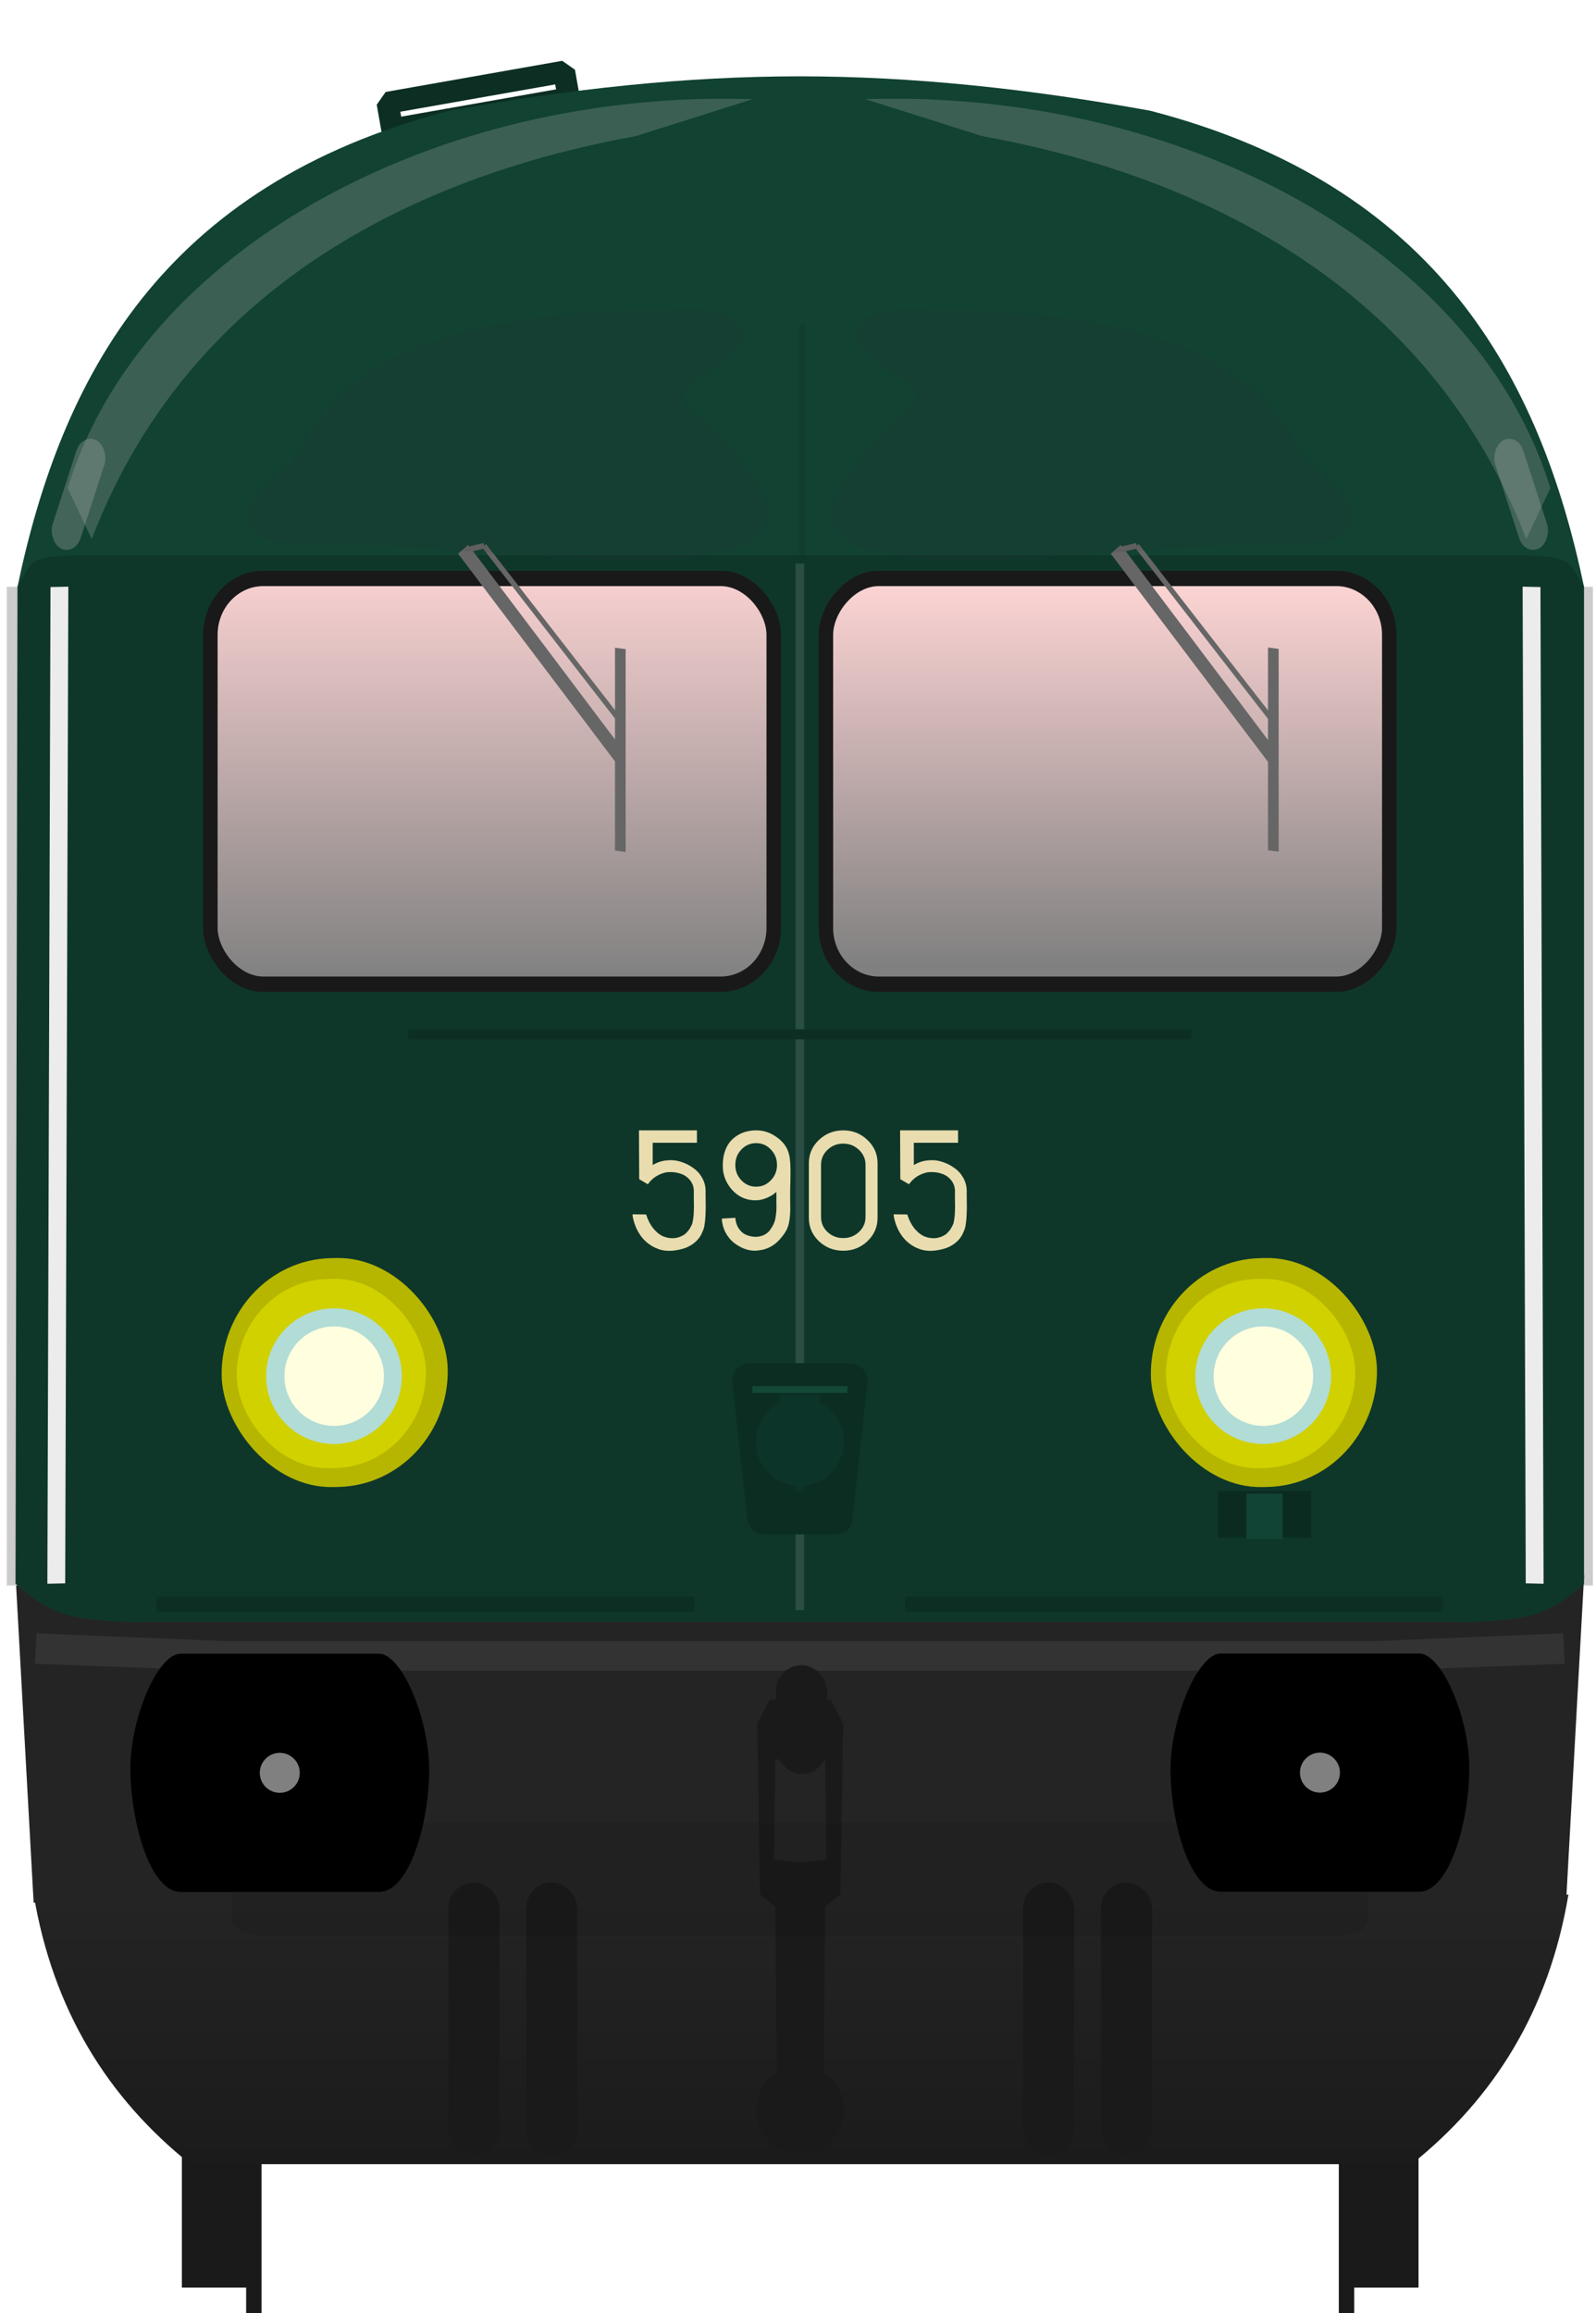
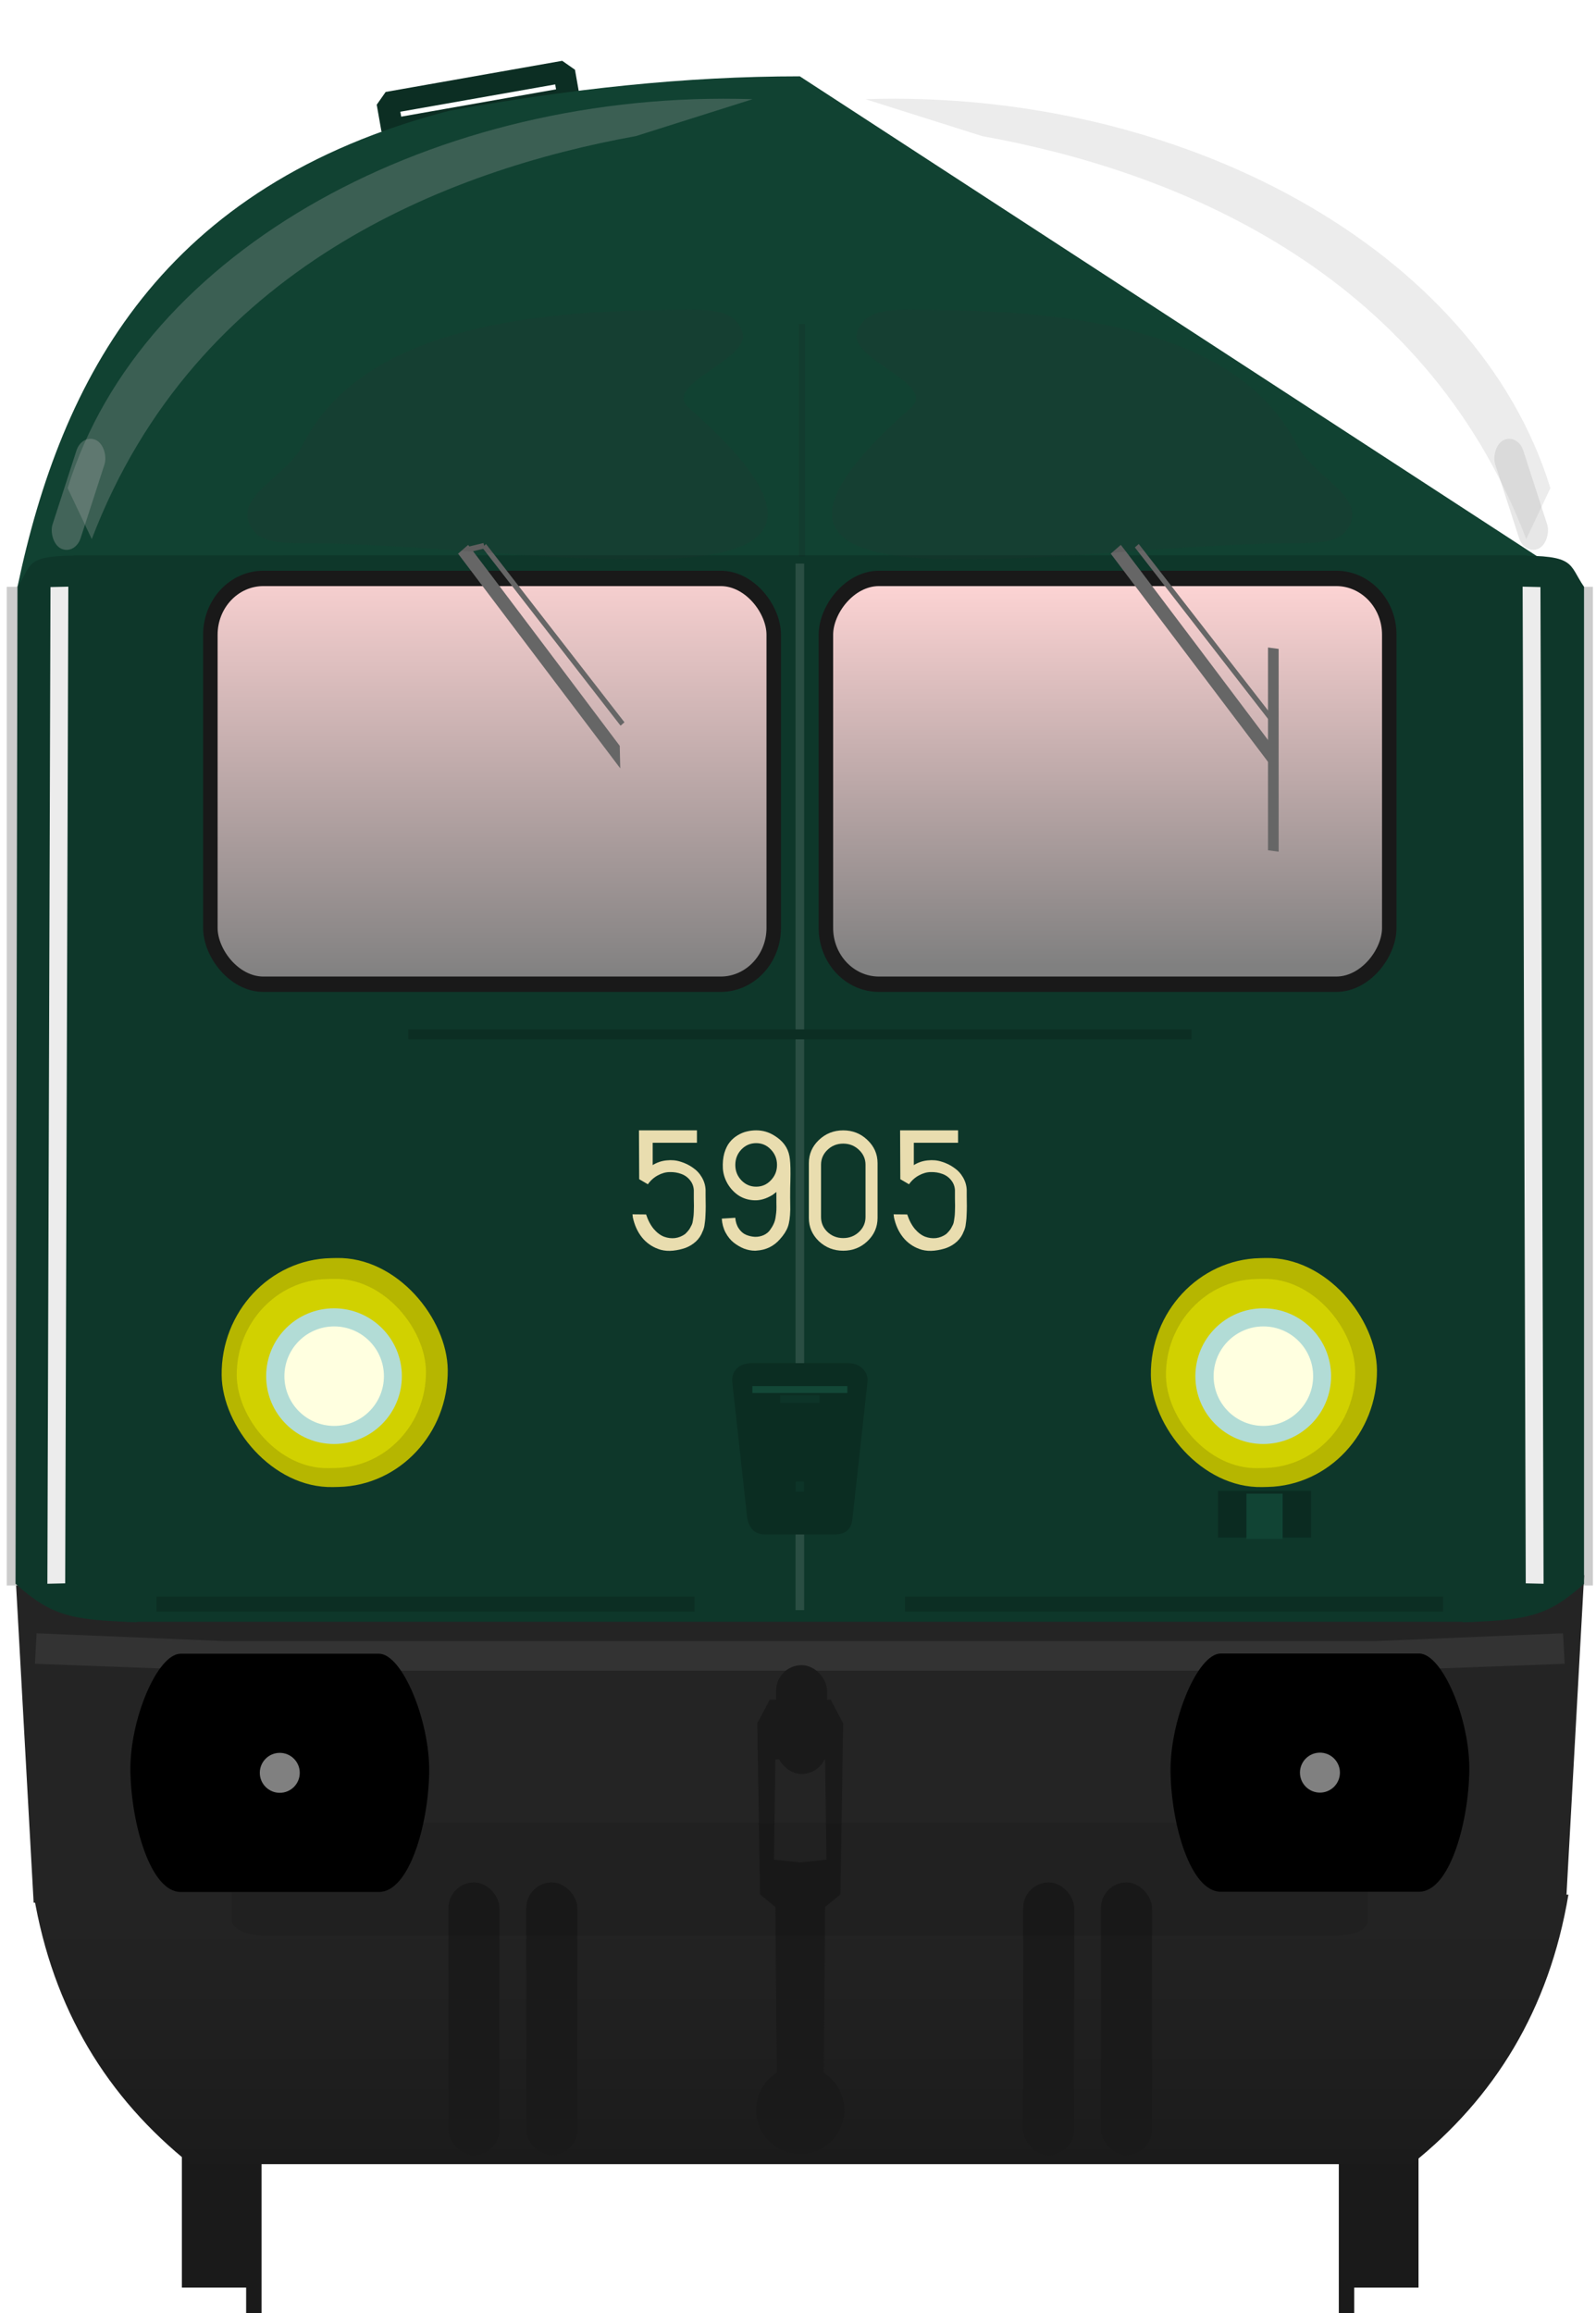
<svg xmlns="http://www.w3.org/2000/svg" xmlns:xlink="http://www.w3.org/1999/xlink" version="1.1" width="290" height="420.27">
  <defs>
    <linearGradient id="linearGradient1690" x1="218.29" x2="218.29" y1="476.39" y2="546.31" gradientUnits="userSpaceOnUse">
      <stop stop-color="#242424" offset="0" />
      <stop stop-color="#1b1b1b" offset="1" />
    </linearGradient>
    <linearGradient id="linearGradient4798" x1="61.277" x2="169.78" y1="317.29" y2="316.65" gradientUnits="userSpaceOnUse">
      <stop stop-color="#ffd5d5" offset="0" />
      <stop stop-color="#808080" offset="1" />
    </linearGradient>
    <linearGradient id="linearGradient2073" x1="33.029" x2="33.029" y1="33.932" y2="63.32" gradientUnits="userSpaceOnUse" xlink:href="#linearGradient4798" />
    <linearGradient id="linearGradient2081" x1="-78.831" x2="-78.831" y1="35.588" y2="62.273" gradientUnits="userSpaceOnUse" xlink:href="#linearGradient4798" />
    <filter id="filter3014-7" x="-2.753" y="-.11" width="6.507" height="1.221" color-interpolation-filters="sRGB">
      <feGaussianBlur stdDeviation="2.3" />
    </filter>
    <filter id="filter3014-7-3" x="-2.753" y="-.11" width="6.507" height="1.221" color-interpolation-filters="sRGB">
      <feGaussianBlur stdDeviation="2.3" />
    </filter>
    <filter id="filter1224" x="-.191" y="-.224" width="1.383" height="1.448" color-interpolation-filters="sRGB">
      <feGaussianBlur stdDeviation="1.938" />
    </filter>
    <filter id="filter1224-5" x="-.191" y="-.224" width="1.383" height="1.448" color-interpolation-filters="sRGB">
      <feGaussianBlur stdDeviation="1.938" />
    </filter>
    <filter id="filter1380" x="-1.106" y="-.009" width="3.212" height="1.018" color-interpolation-filters="sRGB">
      <feGaussianBlur stdDeviation="0.261" />
    </filter>
    <filter id="filter1520" x="-.091" y="-.328" width="1.183" height="1.657" color-interpolation-filters="sRGB">
      <feGaussianBlur stdDeviation="0.721" />
    </filter>
    <filter id="filter1520-6" x="-.091" y="-.328" width="1.183" height="1.657" color-interpolation-filters="sRGB">
      <feGaussianBlur stdDeviation="0.721" />
    </filter>
    <filter id="filter1938" x="-1.03" y="-.059" width="3.06" height="1.117" color-interpolation-filters="sRGB">
      <feGaussianBlur stdDeviation="0.261" />
    </filter>
    <filter id="filter2016" x="-.499" y="-.3" width="1.998" height="1.599" color-interpolation-filters="sRGB">
      <feGaussianBlur stdDeviation="0.64" />
    </filter>
    <filter id="filter2016-1" x="-.499" y="-.3" width="1.998" height="1.599" color-interpolation-filters="sRGB">
      <feGaussianBlur stdDeviation="0.64" />
    </filter>
    <filter id="filter2063" x="-.173" y="-.847" width="1.345" height="2.694" color-interpolation-filters="sRGB">
      <feGaussianBlur stdDeviation="2.46" />
    </filter>
  </defs>
  <g transform="translate(-11.514)">
    <rect transform="rotate(-10.003)" x="77.447" y="32.627" width="32.576" height="4.909" ry="0" fill="none" stroke="#0c2e23" stroke-linecap="round" stroke-linejoin="bevel" stroke-width="4.003" />
    <g transform="matrix(1.001,0,0,1.001,-25.45,-252.54)" fill="#1a1a1a">
      <g transform="translate(-1.67,4.427)">
        <rect x="71.611" y="627.74" width="13.436" height="35.357" />
        <rect x="83.278" y="639.7" width="2.796" height="28.206" stroke-width="1.271" />
      </g>
      <rect transform="scale(-1,1)" x="-294.42" y="632.17" width="13.436" height="35.357" />
      <rect transform="scale(-1,1)" x="-282.75" y="644.13" width="2.796" height="28.206" stroke-width="1.271" />
    </g>
    <g transform="matrix(2.487,0,0,2.64,12.737,10.986)">
      <rect transform="scale(-1,1)" x="-115.89" y="36.228" width="1.071" height="68.732" fill="#ccc" />
      <path d="m0.643 104.25 1.323 22.544s111.96 6e-3 111.96 0l1.323-22.544-12.008 2.815-45.24-0.274v-5.6e-4l-0.053 5.6e-4 -0.053-5.6e-4v5.6e-4l-45.24 0.274z" fill="#242424" stroke-width="1.031" />
-       <path d="m57.944 1.092c-8.402 0-16.81 0.865-25.598 2.367-20.988 5.126-28.361 18.383-31.561 32.769l57.159-1.913 57.296 1.913c-3.2-14.386-10.71-27.643-31.698-32.769-8.788-1.502-17.315-2.367-25.598-2.367z" fill="#114232" stroke-width=".967" />
+       <path d="m57.944 1.092c-8.402 0-16.81 0.865-25.598 2.367-20.988 5.126-28.361 18.383-31.561 32.769l57.159-1.913 57.296 1.913z" fill="#114232" stroke-width=".967" />
      <path d="m4.895 34.056 3.86 73.404h98.435l3.86-73.406z" fill="#0e372a" />
      <rect x="14.878" y="35.648" width="41.16" height="27.93" ry="3.875" fill="url(#linearGradient2073)" stroke="#191919" stroke-linecap="round" stroke-linejoin="round" stroke-width="1.058" />
      <path transform="scale(.265)" d="m7.43 476.37c5.308 29.85 20.322 52.76 43.246 70h336.64c22.924-17.242 37.938-40.147 43.246-70.004z" fill="url(#linearGradient1690)" stroke-width="3.78" />
      <rect x="-2.4959e-8" y="36.228" width="1.071" height="68.732" fill="#ccc" />
      <g fill="#0e372a">
        <path d="m0.785 36.228-0.142 68.612c2.644 2.241 4.125 2.503 8.867 2.646l-3.86-73.41c-4.426-0.033-3.71 0.542-4.865 2.144z" />
        <path d="m115.24 36.228v68.616c-2.644 2.241-4.125 2.503-8.867 2.646 0 0 3.987-73.402 3.86-73.406 4.426-0.033 3.852 0.542 5.007 2.144z" />
      </g>
      <rect transform="scale(-1,1)" x="-101.01" y="35.648" width="41.16" height="27.93" ry="3.875" fill="url(#linearGradient2081)" stroke="#191919" stroke-linecap="round" stroke-linejoin="round" stroke-width="1.058" />
      <rect transform="scale(-1,1)" x="-104.94" y="105.72" width="39.31" height="1.039" ry="0" fill-opacity="0" />
      <g transform="matrix(1.011 0 0 1.011 174.88 -.576)" fill="#666">
        <path d="m-140.36 34.146 11.72 14.615-0.037-1.534s-10.959-13.736-10.957-13.678z" stroke-width=".499" />
-         <rect transform="matrix(-0 -1 .992 .125 0 0)" x="-70.612" y="-130.06" width="13.805" height=".774" stroke-width=".258" />
        <path d="m-138.48 33.605 10.003 12.136" stroke="#666" stroke-width=".365px" />
        <path d="m-138.48 33.605-1.131 0.256" stroke="#666" stroke-width=".38px" />
        <g transform="matrix(-1,0,0,1,84.826,0)">
          <g transform="matrix(-1.437,0,0,-1.437,211.57,98.662)" fill="#666">
            <path transform="translate(.202 1.587)" d="m23.145 43.31 8.156-10.171-0.026 1.067s-7.627 9.559-7.625 9.519z" stroke-width=".347" />
            <rect transform="matrix(-0 1 .992 -.125 .202 1.587)" x="33.171" y="31.305" width="9.607" height=".539" stroke-width=".179" />
            <path d="m24.658 45.274 6.962-8.446" stroke="#666" stroke-width=".254px" />
-             <path d="m24.658 45.274-0.787-0.178" stroke="#666" stroke-width=".265px" />
          </g>
        </g>
      </g>
      <rect x="54.478" y="91.71" width="6.935" height="6.75" ry="0" fill="#114232" />
      <path d="m2.183 108.25-0.122 2.099 13.513 0.472h84.739l13.513-0.472-0.122-2.099-13.685 0.536s-84.152 1e-3 -84.152 0z" fill="#333" />
      <g transform="translate(5.372,1.516)">
        <g transform="translate(-9.656)">
          <g transform="matrix(.402 0 0 .393 -6.581 -105.79)">
            <rect transform="matrix(1 -.022 .011 1 0 0)" x="60.622" y="476.85" width="41.09" height="40.089" ry="20.044" fill="#b6b600" />
            <rect transform="matrix(1 -.022 .011 1 0 0)" x="63.365" y="480.49" width="34.387" height="33.122" ry="16.561" fill="#d1d100" />
          </g>
          <g transform="matrix(.361 0 0 .34 -3.85 -78.583)">
            <circle cx="88.768" cy="493" r="13.732" fill="#b2dcd6" />
            <circle cx="88.8" cy="493" r="10.07" fill="#ffffe0" />
          </g>
        </g>
        <g transform="translate(58.234)">
          <g transform="matrix(.402 0 0 .393 -6.581 -105.79)">
            <rect transform="matrix(1 -.022 .011 1 0 0)" x="60.622" y="476.85" width="41.09" height="40.089" ry="20.044" fill="#b6b600" />
            <rect transform="matrix(1 -.022 .011 1 0 0)" x="63.365" y="480.49" width="34.387" height="33.122" ry="16.561" fill="#d1d100" />
          </g>
          <g transform="matrix(.361 0 0 .34 -3.85 -78.583)">
            <circle cx="88.768" cy="493" r="13.732" fill="#b2dcd6" />
            <circle cx="88.8" cy="493" r="10.07" fill="#ffffe0" />
          </g>
        </g>
      </g>
      <rect x="10.943" y="105.72" width="39.31" height="1.039" ry="0" fill="#0c2e23" />
      <rect transform="scale(-1,1)" x="-104.94" y="105.72" width="39.31" height="1.039" ry="0" fill="#0c2e23" />
      <rect transform="scale(-1,1)" x="-95.298" y="98.449" width="6.804" height="3.213" fill="#0b2b21" />
      <rect transform="scale(-1,1)" x="-93.219" y="98.639" width="2.646" height="3.118" fill="#114434" />
      <g transform="scale(1.03 .971)" fill="#e9ddaf" stroke-width=".219">
        <path d="m46.387 84.299q-0.71-0.205-1.214-0.744-0.496-0.547-0.71-1.342-0.026-0.103-0.051-0.205-0.017-0.111-0.017-0.162l-0.009-0.06q0.496 0.009 0.966 0.009 0.205 0.624 0.547 1.034 0.351 0.402 0.735 0.547 0.385 0.137 0.769 0.094 0.385-0.051 0.71-0.282 0.12-0.111 0.205-0.214 0.094-0.103 0.162-0.231 0.068-0.128 0.111-0.214 0.051-0.094 0.077-0.274 0.034-0.188 0.043-0.291 0.017-0.111 0.026-0.368 0.009-0.265 0.009-0.41 0-0.154-0.009-0.513 0-0.368 0-0.59-0.017-0.402-0.265-0.71-0.248-0.316-0.633-0.453-0.376-0.137-0.804-0.128-0.419 0-0.846 0.231-0.419 0.222-0.71 0.633-0.308-0.18-0.616-0.359l-0.017-3.463h4.112v0.881h-3.138v1.582q0.453-0.282 0.983-0.333 0.53-0.06 1 0.094 0.479 0.145 0.872 0.427 0.402 0.274 0.641 0.693t0.256 0.881q0 0.086 0 0.393 0.009 0.299 0.009 0.752 0 0.351-0.017 0.633-0.009 0.282-0.034 0.453-0.017 0.171-0.043 0.316-0.026 0.137-0.051 0.197-0.017 0.06-0.043 0.128-0.026 0.06-0.034 0.068-0.145 0.402-0.47 0.71-0.325 0.299-0.735 0.453-0.402 0.145-0.872 0.197t-0.898-0.06z" />
        <path d="m53.074 84.367q0.051 0 0.111-0.009 1-0.06 1.65-0.795 0.419-0.462 0.573-0.889 0.154-0.427 0.171-1.214 0-0.12-0.009-0.872 0-0.761 0.017-1.137 0.026-1.094-0.034-1.565-0.051-0.479-0.248-0.829-0.274-0.496-0.864-0.855-0.581-0.368-1.282-0.368-0.325 0-0.65 0.077-0.316 0.068-0.65 0.265t-0.573 0.496q-0.239 0.291-0.385 0.778-0.137 0.487-0.103 1.103 0.043 0.564 0.342 1.077 0.308 0.513 0.787 0.829 0.487 0.308 1.103 0.333 0.624 0.026 1.3-0.385 0.043-0.034 0.086-0.068 0.051-0.034 0.068-0.051 0.026-0.017 0.06-0.043 0.043-0.043 0.051-0.034 0.009 0 0 0.051 0 0.043 0 0.068 0 0.205 0 0.598 0.009 0.393 0 0.573t-0.051 0.453q-0.034 0.274-0.137 0.496-0.094 0.214-0.256 0.436-0.162 0.239-0.462 0.376-0.291 0.128-0.616 0.12-0.325-0.017-0.633-0.145-0.299-0.128-0.513-0.445-0.214-0.316-0.248-0.761-0.308 0.017-0.958 0.06 0.034 0.539 0.265 0.983 0.239 0.445 0.581 0.718 0.351 0.274 0.735 0.427 0.393 0.145 0.769 0.145zm1.129-4.993q-0.427 0.453-1.043 0.453t-1.052-0.453q-0.427-0.453-0.427-1.086 0-0.641 0.427-1.094 0.436-0.453 1.052-0.453t1.043 0.453q0.436 0.453 0.436 1.094 0 0.633-0.436 1.086z" />
        <path d="m61.053 76.519q-0.71-0.684-1.718-0.684-1.009 0-1.727 0.684-0.71 0.675-0.71 1.641v3.881q0 0.966 0.71 1.65 0.718 0.675 1.727 0.675 1.009 0 1.718-0.675 0.718-0.684 0.718-1.65v-3.881q0-0.966-0.718-1.641zm-2.838 0.701q0.462-0.445 1.12-0.445t1.12 0.445q0.462 0.436 0.462 1.052v3.702q0 0.624-0.462 1.06-0.462 0.436-1.12 0.436-0.658 0-1.12-0.436-0.453-0.436-0.453-1.06v-3.702q0-0.616 0.453-1.052z" />
        <path d="m64.91 84.299q-0.71-0.205-1.214-0.744-0.496-0.547-0.71-1.342-0.026-0.103-0.051-0.205-0.017-0.111-0.017-0.162l-0.009-0.06q0.496 0.009 0.966 0.009 0.205 0.624 0.547 1.034 0.351 0.402 0.735 0.547 0.385 0.137 0.769 0.094 0.385-0.051 0.71-0.282 0.12-0.111 0.205-0.214 0.094-0.103 0.162-0.231t0.111-0.214q0.051-0.094 0.077-0.274 0.034-0.188 0.043-0.291 0.017-0.111 0.026-0.368 0.009-0.265 0.009-0.41 0-0.154-0.009-0.513 0-0.368 0-0.59-0.017-0.402-0.265-0.71-0.248-0.316-0.633-0.453-0.376-0.137-0.804-0.128-0.419 0-0.846 0.231-0.419 0.222-0.71 0.633-0.308-0.18-0.616-0.359l-0.017-3.463h4.112v0.881h-3.138v1.582q0.453-0.282 0.983-0.333 0.53-0.06 1 0.094 0.479 0.145 0.872 0.427 0.402 0.274 0.641 0.693t0.256 0.881q0 0.086 0 0.393 0.009 0.299 0.009 0.752 0 0.351-0.017 0.633-0.009 0.282-0.034 0.453-0.017 0.171-0.043 0.316-0.026 0.137-0.051 0.197-0.017 0.06-0.043 0.128-0.026 0.06-0.034 0.068-0.145 0.402-0.47 0.71-0.325 0.299-0.735 0.453-0.402 0.145-0.872 0.197t-0.898-0.06z" />
      </g>
    </g>
    <rect transform="matrix(3.782,0,0,3.782,12.739,11.048)" x="37.898" y="24.156" width=".412" height="50.278" fill="#ececec" fill-opacity=".13" filter="url(#filter1380)" />
    <g transform="matrix(3.782 0 0 3.782 8.768 -.142)" stroke-width=".265">
      <path d="m9.402 79.487c-1.117 0.005-2.451 3.168-2.411 5.642 0.041 2.559 0.974 5.803 2.411 5.803h9.533c1.437 0 2.37-3.183 2.411-5.742 0.04-2.474-1.294-5.698-2.411-5.703z" />
      <circle cx="14.168" cy="85.21" r=".96" fill="#808080" />
      <path d="m68.907 79.477c1.117 0.005 2.451 3.168 2.411 5.642-0.041 2.559-0.974 5.803-2.411 5.803h-9.532c-1.437 0-2.37-3.183-2.411-5.742-0.04-2.474 1.294-5.698 2.411-5.703z" />
      <circle transform="scale(-1,1)" cx="-64.142" cy="85.2" r=".96" fill="#808080" />
    </g>
    <g transform="matrix(1.001 0 0 1.001 -24.886 -236.33)" fill="#1a1a1a">
      <path d="m181.59 544.61v2e-3h-5.492l-2.273 4.293 0.504 31.062 2.779 2.273 0.25 30.095a8 8 0 0 0-3.736 6.764 8 8 0 0 0 8 8 8 8 0 0 0 8-8 8 8 0 0 0-3.736-6.758l0.25-30.103 2.777-2.273 0.506-31.062-2.273-4.293h-5.555zm0.049 10.61 4.496 0.25 0.252 18.182-4.776 0.504-4.758-0.502 0.254-18.182 4.531-0.252z" />
      <g transform="translate(2.034)">
        <rect x="115.74" y="577.79" width="9.25" height="49.502" ry="4.625" />
        <rect x="129.87" y="577.79" width="9.25" height="49.502" ry="4.625" />
        <rect x="220.06" y="577.79" width="9.25" height="49.502" ry="4.625" />
        <rect x="234.18" y="577.79" width="9.25" height="49.502" ry="4.625" />
      </g>
      <rect x="177.24" y="538.35" width="9.25" height="19.751" ry="4.625" />
    </g>
    <g transform="matrix(3.782,0,0,3.782,14.071,11.048)" fill="#ececec">
      <rect transform="matrix(-.427 -.01 .003 .958 75.477 1.857)" x="5.191" y="24.508" width="2.005" height="49.982" filter="url(#filter3014-7)" />
      <rect transform="matrix(.427 -.01 -.003 .958 -.393 1.857)" x="5.191" y="24.508" width="2.005" height="49.982" filter="url(#filter3014-7-3)" />
    </g>
    <rect transform="matrix(6.034,0,0,2.931,-70.051,75.384)" x="20.505" y="87.288" width="34.201" height="6.97" ry=".874" fill-opacity=".089" filter="url(#filter2063)" />
    <path transform="matrix(3.099,0,0,3.572,16.859,13.709)" d="m2.241 20.992c4.314-12.169 21.65-20.302 40.163-19.785l-6.847 1.879c-10.97 1.718-25.804 6.638-31.901 20.499z" fill="#b3b3b3" fill-opacity=".256" filter="url(#filter1224)" />
    <path transform="matrix(-3.099,0,0,3.572,300.17,13.709)" d="m2.241 20.992c4.314-12.169 21.65-20.302 40.163-19.785l-6.847 1.879c-10.97 1.718-25.804 6.638-31.901 20.499z" fill="#b3b3b3" fill-opacity=".256" filter="url(#filter1224-5)" />
    <g transform="matrix(4.523,0,0,3.151,-16.902,30.332)" fill="#333" fill-opacity=".13">
      <path transform="matrix(1.047 -.572 .226 1.069 -1.627 11.477)" d="m16.331 13.049c2.853-4.013 7.838-3.03 13.697 0 1.496 0.774 2.634 1.175 2.634 2.634s-3.312 0.994-2.634 2.634c6.093 14.732-5.86 4.521-13.697 0-1.478-0.853-2.634-1.175-2.634-2.634s1.843-1.521 2.634-2.634z" filter="url(#filter1520)" />
      <path transform="matrix(-1.047 -.572 -.226 1.069 78.457 11.477)" d="m16.331 13.049c2.853-4.013 7.838-3.03 13.697 0 1.496 0.774 2.634 1.175 2.634 2.634s-3.312 0.994-2.634 2.634c6.093 14.732-5.86 4.521-13.697 0-1.478-0.853-2.634-1.175-2.634-2.634s1.843-1.521 2.634-2.634z" filter="url(#filter1520-6)" />
    </g>
    <g transform="matrix(3.782,0,0,3.782,13.856,11.048)" fill="#b3b3b3" fill-opacity=".306">
      <rect transform="matrix(.784 .386 -.313 .967 -.465 -.356)" x="10.666" y="14.613" width="1.719" height="5.387" ry=".86" filter="url(#filter2016)" />
      <rect transform="matrix(-.784 .386 .313 .967 76.084 -.356)" x="10.666" y="14.613" width="1.719" height="5.387" ry=".86" filter="url(#filter2016-1)" />
    </g>
    <rect transform="matrix(1.843,0,0,3.959,86.618,8.515)" x="38.013" y="12.715" width=".608" height="10.666" fill="#1a1a1a" fill-opacity=".13" filter="url(#filter1938)" />
    <path d="m148.07 247.68c-2.519 0-3.715 1.73-3.494 3.485l2.711 24.664c0.473 2.367 1.839 2.978 3.252 2.978h12.631c1.718 0 3.042-0.663 3.252-2.978l2.711-24.663c0.264-1.664-1.084-3.461-3.494-3.486z" fill="#0b2d22" stroke-width="2.562" />
    <g transform="matrix(2.487,0,0,2.64,12.737,10.986)">
      <rect x="56.51" y="91.858" width="2.87" height=".535" fill="#0d3428" />
      <rect x="57.646" y="97.803" width=".598" height=".704" fill="#0d3428" />
      <rect x="54.478" y="91.238" width="6.94" height=".472" fill="#134837" />
    </g>
-     <ellipse cx="156.86" cy="261.97" rx="8.005" ry="8.006" fill="#0d3428" stroke-width="2.433" />
    <path d="m228.02 187.94h-142.31" fill="none" stroke="#0c2e23" stroke-width="1.807" />
  </g>
</svg>